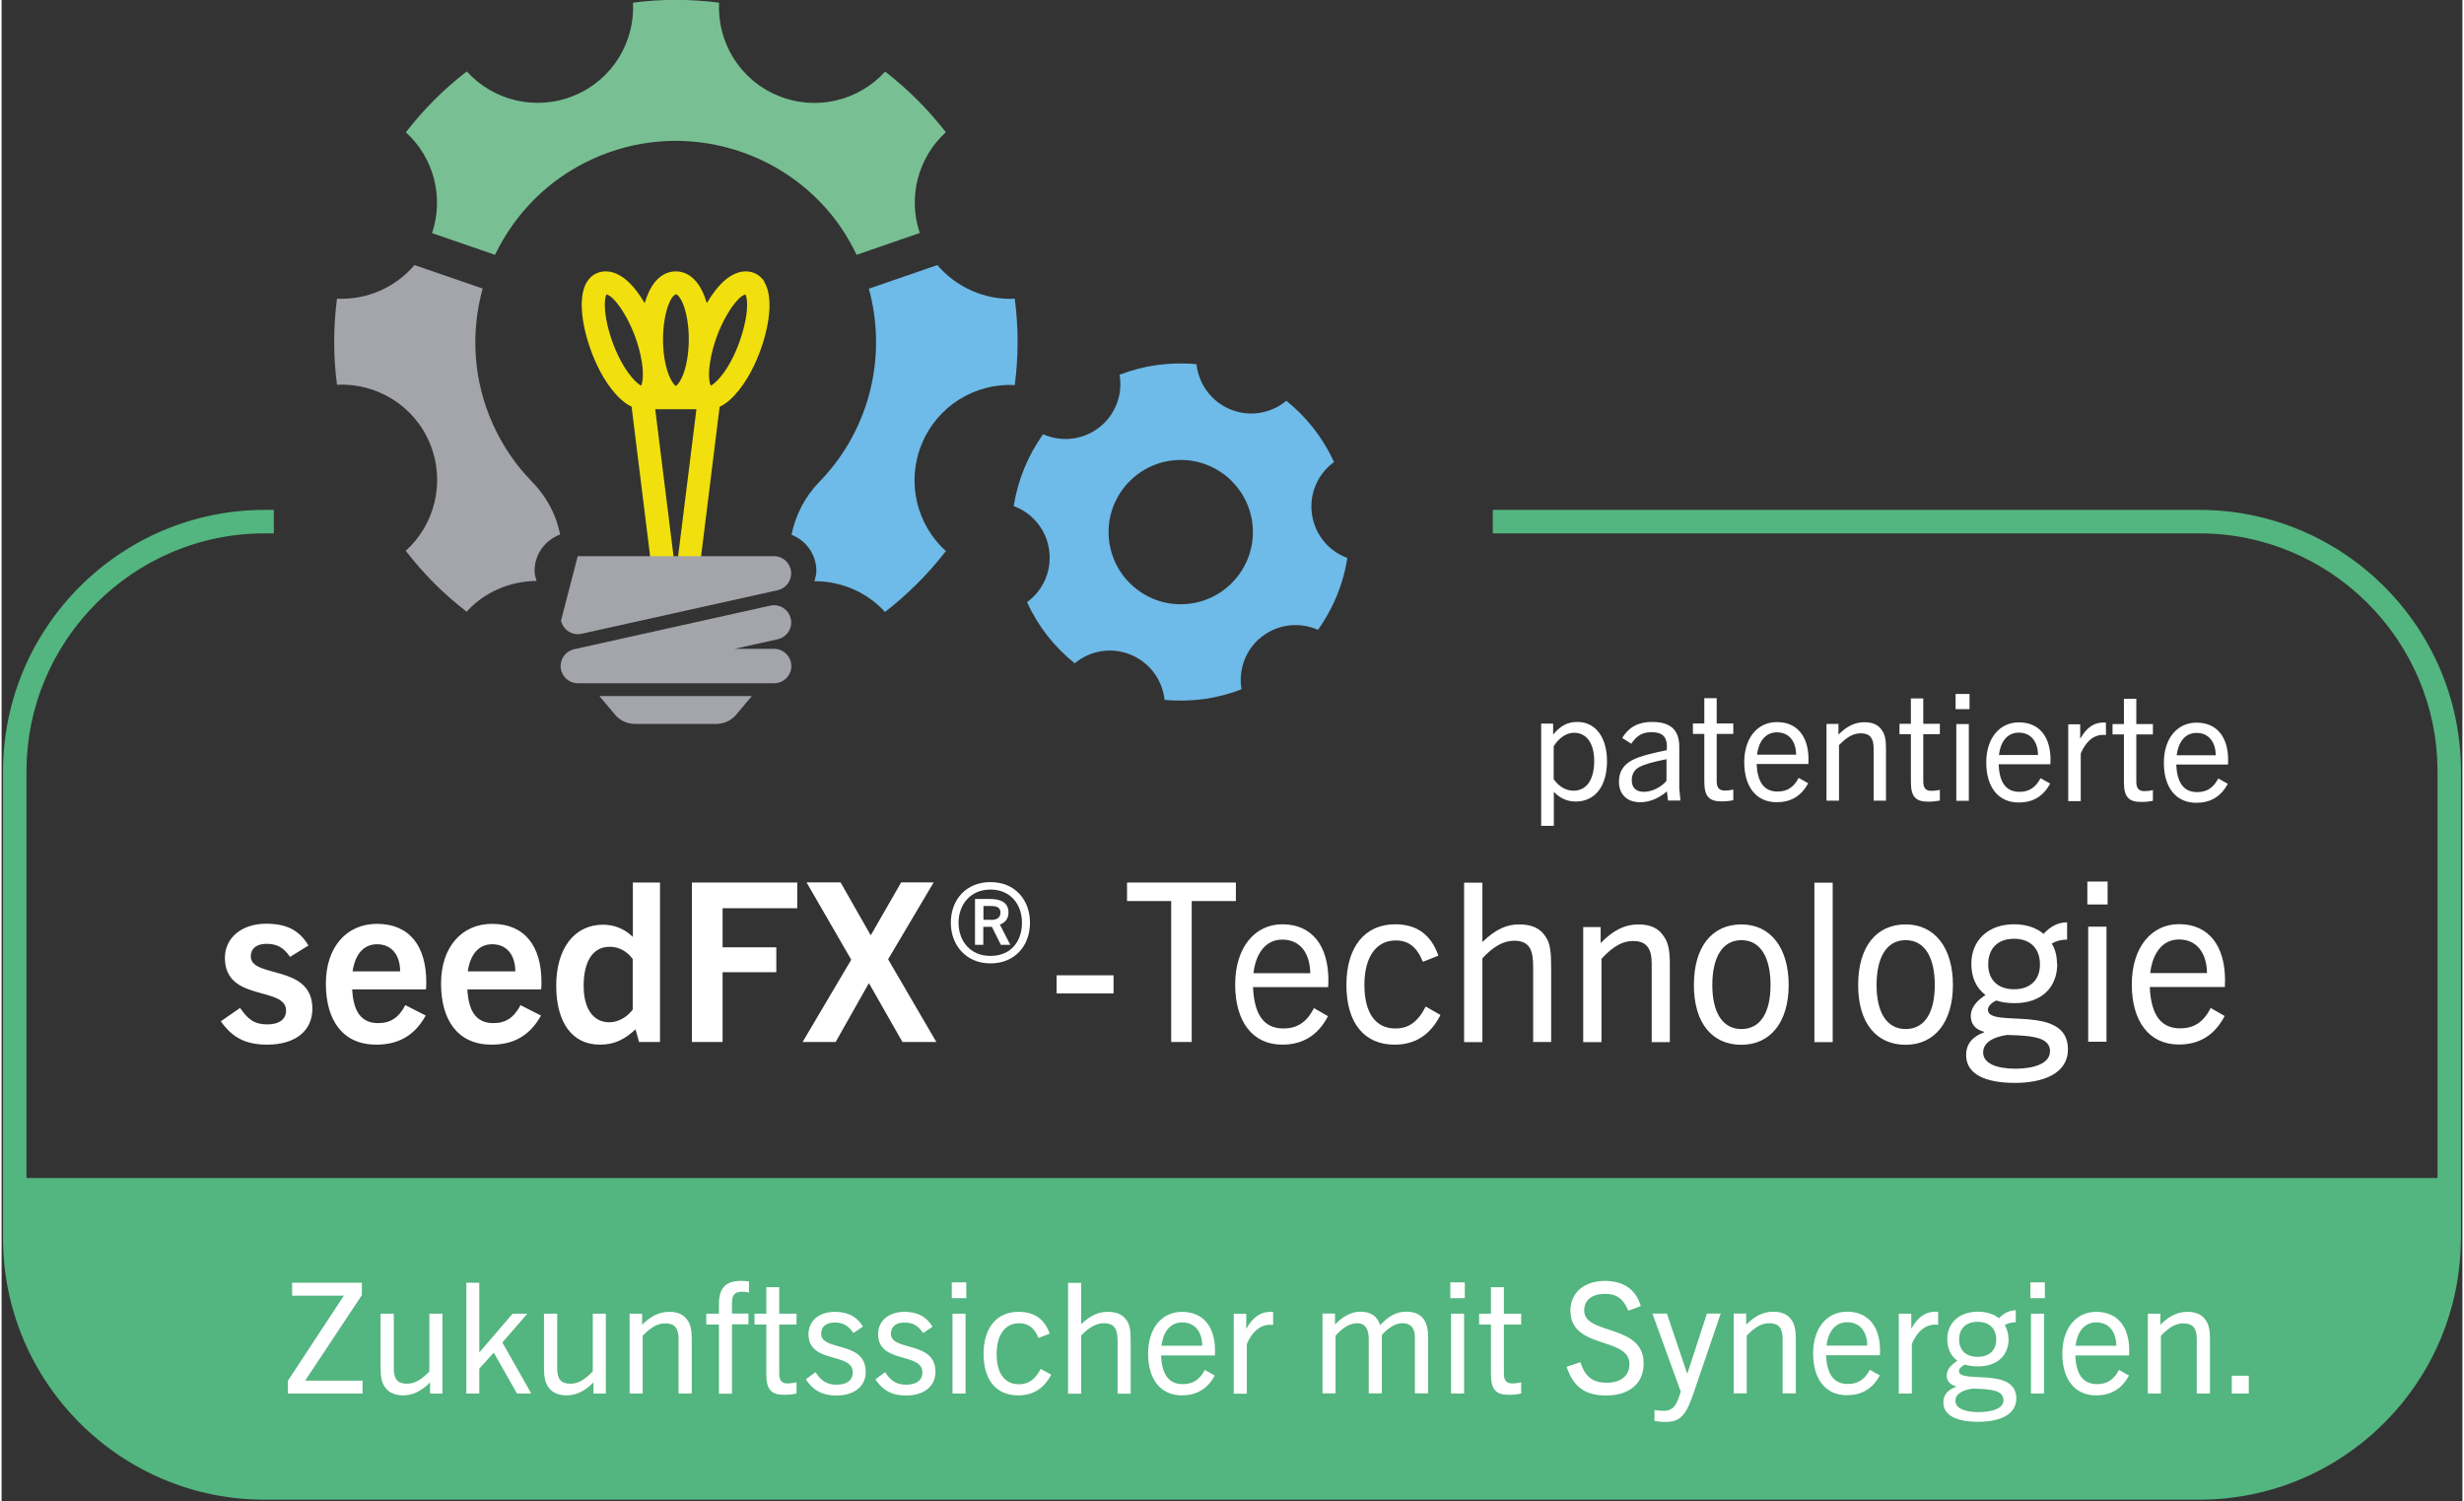
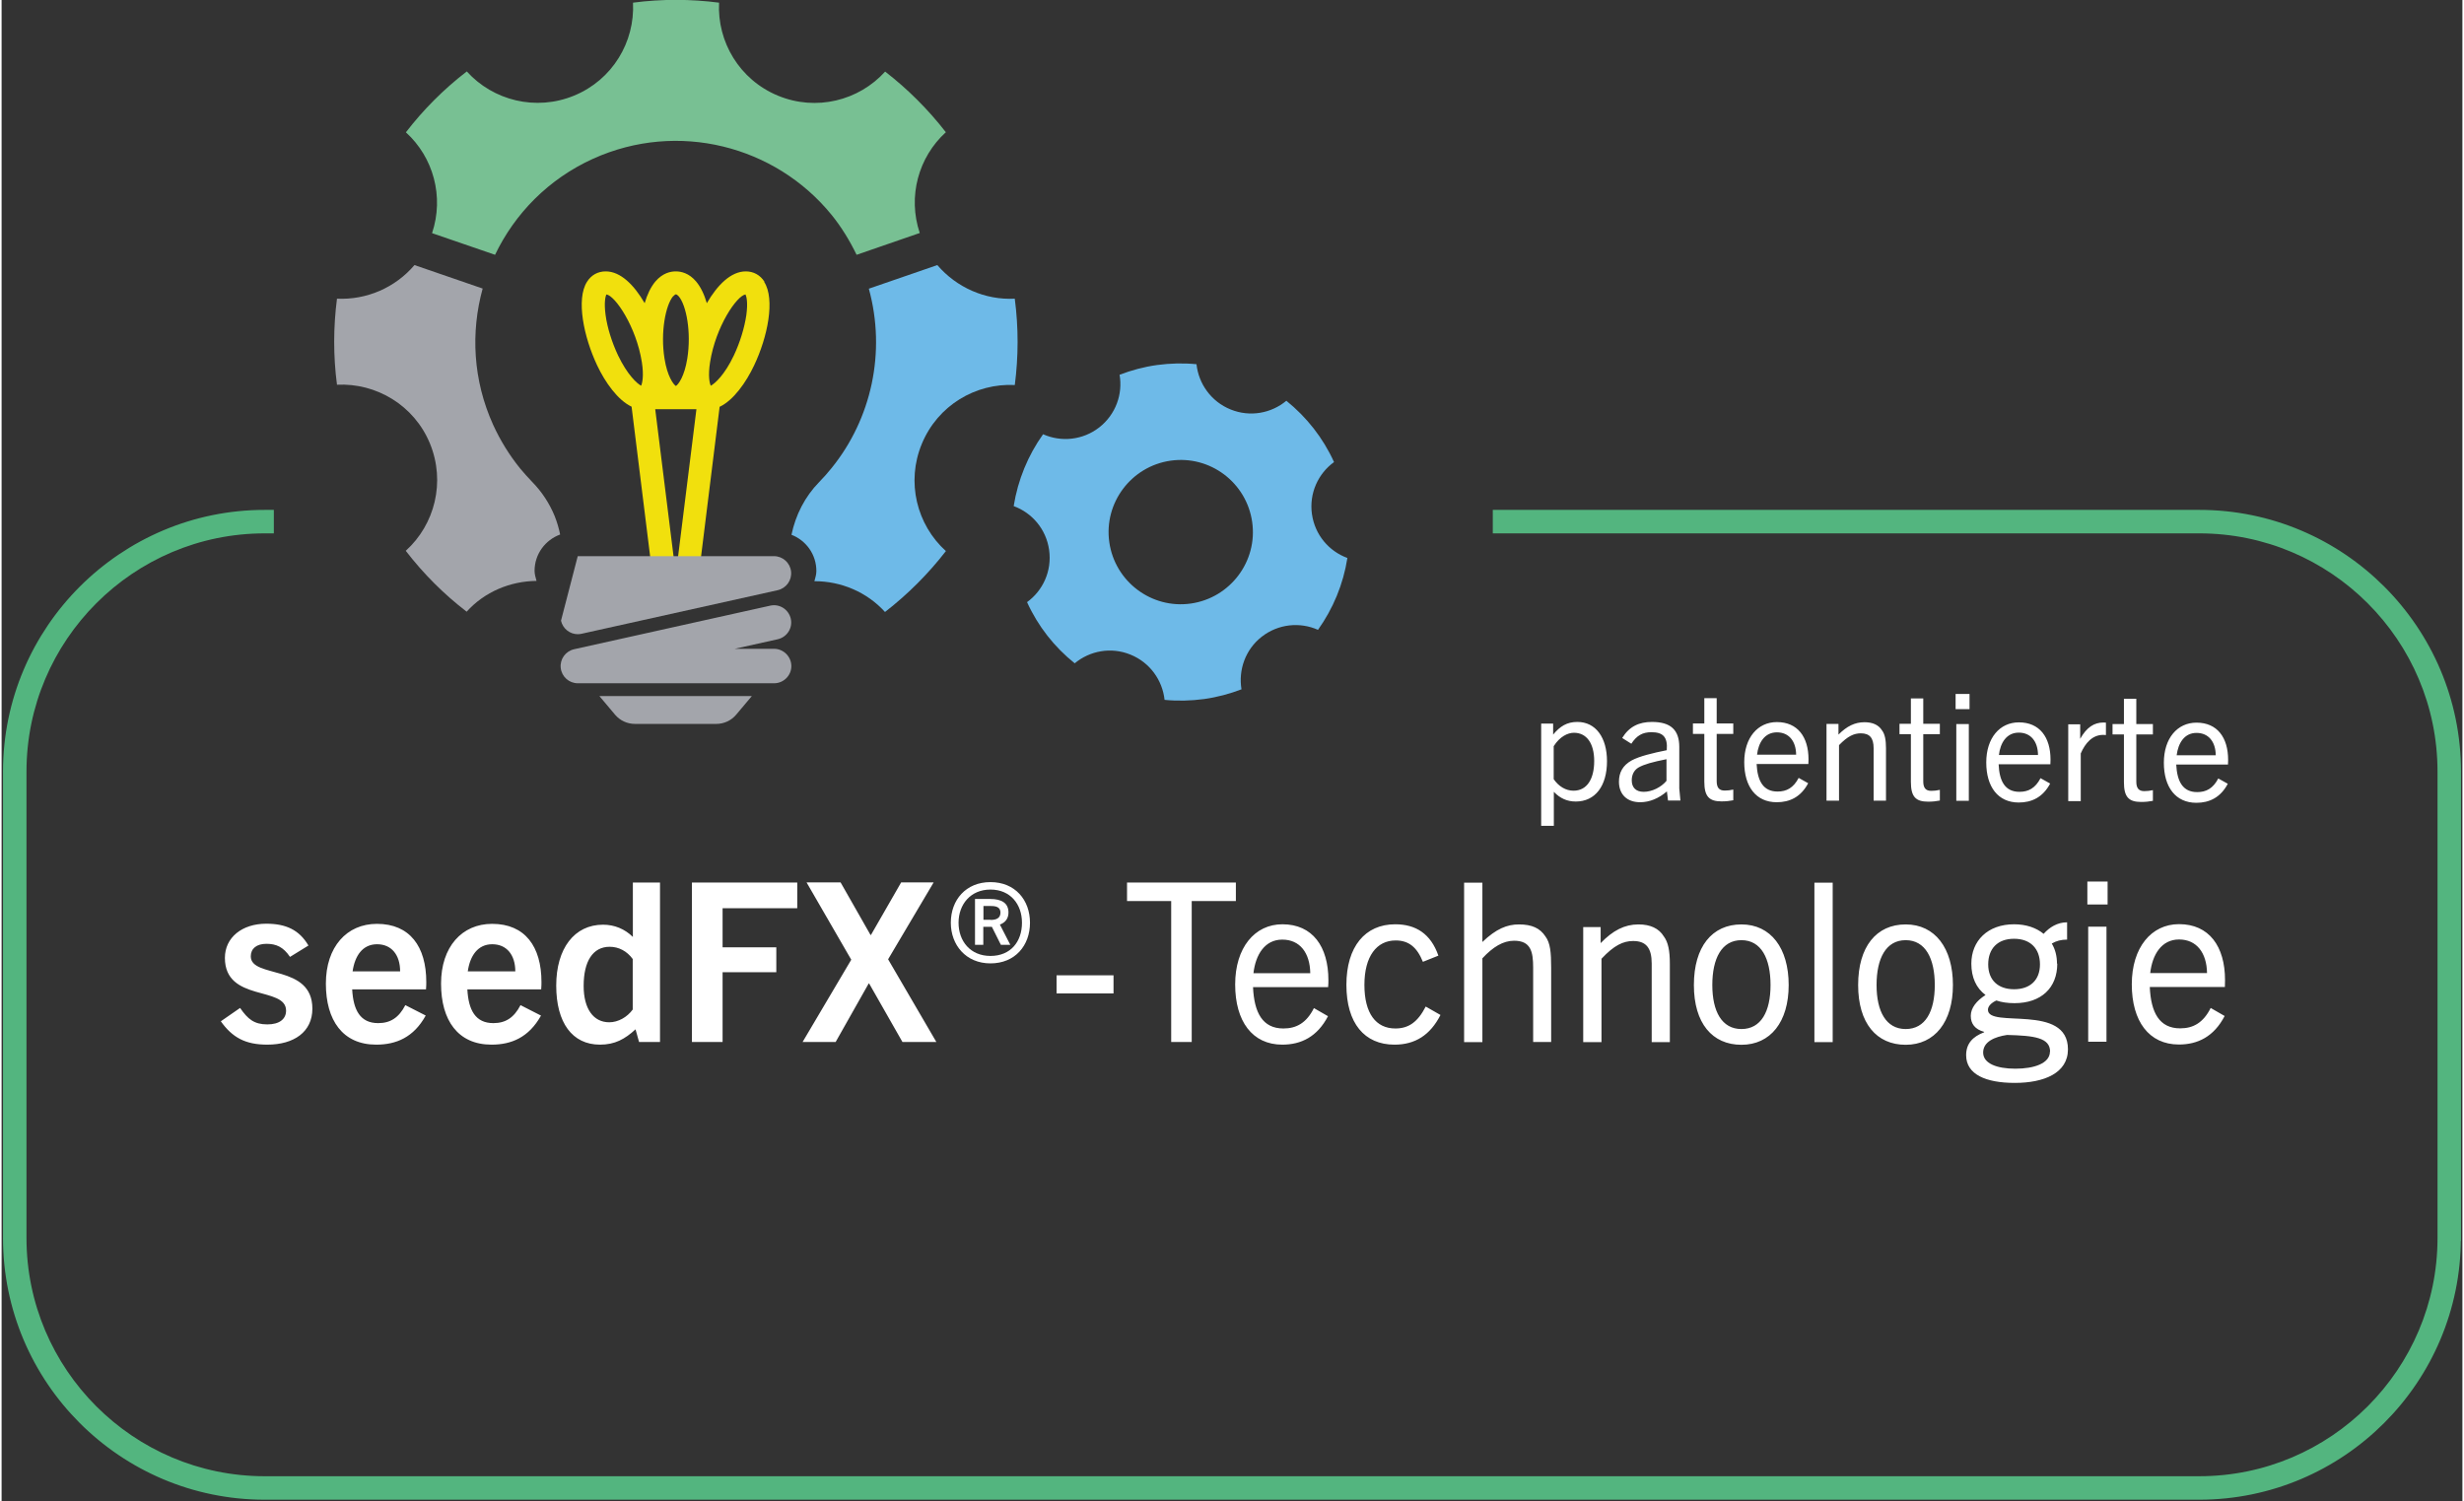
<svg xmlns="http://www.w3.org/2000/svg" id="Ebene_1" viewBox="0 0 174.99 106.76" width="215" height="131">
  <rect x="0" y="0" width="174.99" height="106.76" fill="#333333" stroke="none" />
  <defs>
    <clipPath id="clippath">
      <rect width="174.99" height="106.76" style="fill:none;" />
    </clipPath>
  </defs>
  <g style="clip-path:url(#clippath); fill:none;">
    <path d="m154.84,66.81c1.25,0,1.97.95,1.99,2.39h-4.04c.15-1.31.8-2.39,2.05-2.39m3.24,5.44l-.99-.57c-.53,1.06-1.25,1.45-2.17,1.45-1.48,0-2.08-1.12-2.16-2.94h5.34c.01-.21.01-.36.01-.49,0-2.4-1.13-3.98-3.27-3.98-1.97,0-3.36,1.66-3.36,4.28s1.22,4.28,3.35,4.28c1.33,0,2.49-.55,3.26-2.04m-8.41-6.34h-1.3v8.18h1.3v-8.18Zm.08-3.21h-1.44v1.63h1.44v-1.63Zm-4.1,12.09c0,.84-1.12,1.22-2.46,1.22s-2.29-.38-2.29-1.15.82-1.12,1.7-1.25c1.93.05,3.06.19,3.06,1.19m-.72-6.21c0,1.12-.7,1.77-1.84,1.77s-1.84-.65-1.84-1.77.67-1.82,1.84-1.82,1.84.71,1.84,1.82m1.21-.06c0-.52-.12-1.01-.37-1.42.32-.19.67-.28,1.09-.28v-1.23c-.69,0-1.25.35-1.67.82-.52-.43-1.24-.68-2.1-.68-1.88,0-3.04,1.18-3.04,2.8,0,.98.35,1.74,1.01,2.23-.64.41-1.05.92-1.05,1.48s.29.96.95,1.14v.03c-.82.31-1.28.81-1.28,1.63,0,1.36,1.39,1.97,3.46,1.97s3.78-.69,3.78-2.39c0-3.3-5.69-1.45-5.69-2.81,0-.27.27-.51.6-.66.37.13.81.19,1.29.19,1.9,0,3.04-1.09,3.04-2.81m-10.78,4.65c-1.39,0-2.07-1.25-2.07-3.13s.66-3.19,2.07-3.19,2.07,1.31,2.07,3.19-.67,3.13-2.07,3.13m0,1.12c2.07,0,3.36-1.63,3.36-4.25s-1.27-4.31-3.36-4.31-3.38,1.59-3.38,4.31,1.31,4.25,3.38,4.25m-5.19-11.53h-1.3v11.34h1.3v-11.34Zm-6.49,10.41c-1.39,0-2.07-1.25-2.07-3.13s.66-3.19,2.07-3.19,2.07,1.31,2.07,3.19-.67,3.13-2.07,3.13m0,1.12c2.07,0,3.36-1.63,3.36-4.25s-1.27-4.31-3.36-4.31-3.38,1.59-3.38,4.31,1.31,4.25,3.38,4.25m-5.09-.19v-5.58c0-.92-.12-1.53-.43-1.94-.35-.57-.96-.85-1.8-.85-.99,0-1.82.43-2.69,1.33v-1.14h-1.24v8.18h1.3v-5.93c.9-.96,1.55-1.26,2.25-1.26.92,0,1.32.49,1.32,1.6v5.59h1.3Zm-8.44,0v-5.28c0-1.11-.06-1.77-.41-2.24-.38-.58-.96-.85-1.88-.85-.84,0-1.62.31-2.6,1.25v-4.22h-1.3v11.34h1.3v-5.96c.75-.81,1.48-1.25,2.25-1.25,1.19,0,1.36.77,1.36,1.91v5.29h1.28Zm-8.92-2.53c-.57,1.11-1.22,1.56-2.16,1.56-1.38,0-2.2-1.07-2.2-3.1s.87-3.16,2.22-3.16c.92,0,1.51.46,1.94,1.52l1.1-.44c-.54-1.56-1.61-2.23-3.07-2.23-2.14,0-3.47,1.59-3.47,4.31s1.28,4.25,3.42,4.25c1.47,0,2.54-.68,3.27-2.11l-1.05-.6Zm-10.2-4.76c1.26,0,1.97.95,1.99,2.39h-4.04c.15-1.31.8-2.39,2.05-2.39m3.24,5.44l-.99-.57c-.53,1.06-1.25,1.45-2.17,1.45-1.48,0-2.08-1.12-2.16-2.94h5.34c.02-.21.02-.36.02-.49,0-2.4-1.13-3.98-3.27-3.98-1.97,0-3.36,1.66-3.36,4.28s1.22,4.28,3.35,4.28c1.33,0,2.49-.55,3.26-2.04m-9.7,1.85v-10.02h3.14v-1.32h-7.74v1.32h3.14v10.02h1.47Zm-5.56-4.74h-4.05v1.29h4.05v-1.29Zm-12.6,4.74l-3.43-5.88,3.24-5.47h-2.31l-2.15,3.74h-.03l-2.13-3.74h-2.42l3.18,5.5-3.46,5.85h2.35l2.35-4.16h.03l2.37,4.16h2.4Zm-15.2,0v-4.96h3.82v-1.77h-3.82v-2.78h5.31v-1.83h-7.49v11.34h2.18Zm-6.38-2.32c-.41.57-1.06.92-1.68.92-1.12,0-1.82-.95-1.82-2.59,0-1.74.65-2.78,1.85-2.78.65,0,1.23.31,1.64.87v3.59Zm1.93,2.32v-11.34h-1.93v3.87c-.58-.57-1.31-.87-2.12-.87-2.04,0-3.33,1.69-3.33,4.33s1.14,4.2,3.11,4.2c1.06,0,1.77-.39,2.53-1.09l.25.9h1.48Zm-11.93-6.95c1.03,0,1.64.76,1.64,1.93h-3.38c.16-1.11.71-1.93,1.74-1.93m3.46,5.07l-1.45-.74c-.46.89-1.06,1.28-1.93,1.28-1.28,0-1.77-.93-1.85-2.4h5.25c.02-.24.02-.39.02-.52,0-2.53-1.17-4.14-3.51-4.14-2.15,0-3.63,1.64-3.63,4.25s1.2,4.34,3.59,4.34c1.41,0,2.65-.51,3.52-2.07m-11.66-5.07c1.03,0,1.64.76,1.64,1.93h-3.38c.16-1.11.71-1.93,1.74-1.93m3.46,5.07l-1.45-.74c-.46.89-1.06,1.28-1.93,1.28-1.28,0-1.77-.93-1.85-2.4h5.25c.02-.24.02-.39.02-.52,0-2.53-1.17-4.14-3.51-4.14-2.15,0-3.63,1.64-3.63,4.25s1.2,4.34,3.58,4.34c1.41,0,2.66-.51,3.52-2.07m-8.34-4.98c-.66-1.12-1.61-1.55-3-1.55-1.72,0-2.94.98-2.94,2.43,0,3.16,4.35,1.99,4.35,3.75,0,.6-.47.98-1.33.98-.93,0-1.38-.36-1.94-1.17l-1.37.95c.82,1.15,1.74,1.66,3.3,1.66,1.91,0,3.21-.91,3.21-2.56,0-3.19-4.38-2.13-4.38-3.72,0-.55.41-.89,1.11-.89s1.2.22,1.68.93l1.33-.82Z" style="fill:#fff;" />
    <path d="m156.08,52.12c.86,0,1.36.63,1.37,1.59h-2.78c.11-.87.55-1.59,1.41-1.59m2.23,3.62l-.68-.38c-.37.71-.86.97-1.5.97-1.02,0-1.43-.75-1.49-1.96h3.68c.01-.14.01-.24.01-.33,0-1.6-.78-2.65-2.25-2.65-1.36,0-2.32,1.11-2.32,2.85s.84,2.85,2.31,2.85c.92,0,1.72-.37,2.24-1.36m-5.33.46c-.23.05-.41.07-.61.07-.4,0-.57-.21-.57-.68v-3.35h1.18v-.74h-1.18v-1.8h-.88v1.8h-.81v.74h.81v3.39c0,1.06.34,1.41,1.23,1.41.32,0,.57-.03.83-.08v-.77Zm-5.13.77v-3.38c.32-.74.83-1.32,1.59-1.32.04,0,.12,0,.2.01v-.88c-.07-.01-.11-.01-.17-.01-.67,0-1.2.34-1.66,1.16v-1.03h-.85v5.46h.89Zm-4.41-4.86c.86,0,1.36.63,1.37,1.59h-2.78c.1-.87.55-1.59,1.41-1.59m2.23,3.62l-.68-.38c-.37.71-.86.97-1.5.97-1.02,0-1.43-.75-1.48-1.96h3.68c.01-.14.01-.24.01-.33,0-1.6-.78-2.65-2.25-2.65-1.36,0-2.32,1.11-2.32,2.85s.84,2.85,2.31,2.85c.92,0,1.72-.37,2.24-1.36m-5.79-4.22h-.89v5.46h.89v-5.46Zm.05-2.14h-.99v1.08h.99v-1.08Zm-2.11,6.82c-.23.05-.41.07-.61.07-.4,0-.57-.21-.57-.68v-3.35h1.18v-.74h-1.18v-1.8h-.88v1.8h-.81v.74h.81v3.39c0,1.06.34,1.41,1.23,1.41.32,0,.57-.03.83-.08v-.77Zm-3.83.77v-3.72c0-.61-.08-1.02-.29-1.29-.24-.38-.66-.57-1.24-.57-.68,0-1.25.28-1.85.88v-.76h-.85v5.46h.89v-3.95c.62-.64,1.06-.84,1.55-.84.63,0,.91.33.91,1.06v3.73h.89Zm-7.76-4.86c.86,0,1.36.63,1.37,1.59h-2.78c.1-.87.55-1.59,1.41-1.59m2.23,3.62l-.68-.38c-.37.71-.86.97-1.5.97-1.02,0-1.43-.75-1.49-1.96h3.68c.01-.14.01-.24.01-.33,0-1.6-.78-2.65-2.25-2.65-1.36,0-2.32,1.11-2.32,2.85s.84,2.85,2.31,2.85c.92,0,1.72-.37,2.24-1.36m-5.33.46c-.23.05-.41.07-.61.07-.4,0-.57-.21-.57-.68v-3.35h1.18v-.74h-1.18v-1.8h-.88v1.8h-.81v.74h.81v3.39c0,1.06.34,1.41,1.23,1.41.32,0,.57-.03.83-.08v-.77Zm-4.75-.62c-.39.47-1.05.78-1.62.78s-.85-.32-.85-.82c0-.39.16-.72.48-.91.41-.23.99-.39,1.99-.59v1.54Zm.99,1.39l-.08-.85v-2.95c0-1.2-.6-1.78-1.94-1.78-.93,0-1.62.33-2.12,1.14l.65.41c.38-.58.79-.82,1.43-.82.8,0,1.17.32,1.09,1.28-1,.2-1.95.43-2.5.73-.63.35-.9.86-.9,1.51,0,.89.56,1.46,1.51,1.46.66,0,1.32-.27,1.9-.77l.08.65h.87Zm-9-3.87c.42-.66.98-.94,1.43-.94.9,0,1.44.75,1.44,2.01s-.5,2.11-1.47,2.11c-.55,0-1.05-.3-1.41-.82v-2.36Zm0,5.68v-2.42c.44.46.94.69,1.56.69,1.38,0,2.22-1.1,2.22-2.87,0-1.68-.8-2.79-2.11-2.79-.74,0-1.23.31-1.72.9v-.78h-.85v7.27h.89Z" style="fill:#fff;" />
-     <path d="m.27,83.77v4.42c0,9.82,7.71,17.77,17.22,17.77h139.74c9.51,0,17.22-7.96,17.22-17.77v-4.42H.27Z" style="fill:#53b57f;" />
-     <path d="m159.8,97.83h-1.21v1.27h1.21v-1.27Zm-2.76,1.27v-3.87c0-.64-.09-1.07-.31-1.35-.25-.39-.69-.59-1.29-.59-.71,0-1.31.3-1.93.92v-.79h-.89v5.68h.93v-4.11c.65-.67,1.11-.88,1.61-.88.66,0,.94.34.94,1.11v3.88h.93Zm-8.09-5.06c.9,0,1.42.66,1.43,1.66h-2.9c.11-.91.57-1.66,1.47-1.66m2.33,3.78l-.71-.4c-.38.74-.9,1.01-1.56,1.01-1.06,0-1.49-.78-1.55-2.04h3.83c.01-.14.01-.25.01-.34,0-1.67-.81-2.76-2.35-2.76-1.42,0-2.41,1.15-2.41,2.97s.88,2.97,2.4,2.97c.96,0,1.79-.38,2.34-1.41m-6.04-4.4h-.93v5.68h.93v-5.68Zm.06-2.23h-1.03v1.13h1.03v-1.13Zm-2.94,8.39c0,.58-.8.84-1.77.84s-1.65-.26-1.65-.8.59-.78,1.22-.87c1.38.03,2.19.13,2.19.82m-.51-4.31c0,.78-.51,1.23-1.32,1.23s-1.32-.45-1.32-1.23.48-1.26,1.32-1.26,1.32.49,1.32,1.26m.87-.04c0-.36-.09-.7-.26-.99.23-.13.48-.2.78-.2v-.85c-.49,0-.9.24-1.19.57-.37-.3-.89-.47-1.5-.47-1.35,0-2.18.82-2.18,1.94,0,.68.25,1.21.72,1.55-.46.29-.76.64-.76,1.03s.21.67.68.79v.02c-.59.22-.92.56-.92,1.13,0,.94,1,1.37,2.48,1.37s2.71-.48,2.71-1.66c0-2.29-4.08-1.01-4.08-1.95,0-.19.2-.35.43-.46.26.09.58.13.92.13,1.36,0,2.18-.76,2.18-1.95m-6.88,3.87v-3.52c.33-.77.87-1.37,1.66-1.37.04,0,.12,0,.21.01v-.92c-.08-.01-.11-.01-.18-.01-.7,0-1.25.35-1.73,1.21v-1.07h-.89v5.68h.93Zm-4.6-5.06c.9,0,1.42.66,1.43,1.66h-2.9c.11-.91.57-1.66,1.47-1.66m2.32,3.78l-.71-.4c-.38.74-.9,1.01-1.56,1.01-1.06,0-1.49-.78-1.55-2.04h3.83c.01-.14.01-.25.01-.34,0-1.67-.81-2.76-2.35-2.76-1.42,0-2.41,1.15-2.41,2.97s.88,2.97,2.4,2.97c.96,0,1.79-.38,2.34-1.41m-5.97,1.28v-3.87c0-.64-.09-1.07-.31-1.35-.25-.39-.69-.59-1.29-.59-.71,0-1.31.3-1.93.92v-.79h-.89v5.68h.93v-4.11c.65-.67,1.11-.88,1.61-.88.66,0,.94.34.94,1.11v3.88h.93Zm-7.22-.17l1.88-5.51h-.98l-1.39,4.26h-.02l-1.44-4.26h-1.03l2.02,5.56-.11.32c-.26.77-.52,1.04-1.13,1.04-.18,0-.4-.02-.63-.06v.78c.23.04.47.07.77.07,1.1,0,1.49-.5,2.06-2.19m-3.81-6.07c-.35-1.14-1.18-1.77-2.56-1.77s-2.44.78-2.44,2.11c0,2.79,4.2,1.83,4.2,3.81,0,.86-.66,1.32-1.61,1.32-1.05,0-1.56-.47-1.88-1.46l-.98.33c.48,1.43,1.32,2.04,2.81,2.04,1.57,0,2.67-.78,2.67-2.29,0-2.83-4.23-1.98-4.23-3.76,0-.76.6-1.18,1.47-1.18s1.33.38,1.67,1.2l.89-.33Zm-8.5,5.44c-.24.05-.43.08-.64.08-.42,0-.59-.22-.59-.7v-3.49h1.23v-.77h-1.23v-1.88h-.92v1.88h-.84v.77h.84v3.53c0,1.11.35,1.47,1.28,1.47.33,0,.59-.03.87-.09v-.8Zm-4.06-4.88h-.93v5.68h.93v-5.68Zm.05-2.23h-1.03v1.13h1.03v-1.13Zm-2.61,7.91v-4.04c0-1.18-.5-1.78-1.54-1.78-.71,0-1.22.28-1.87.95-.22-.66-.67-.95-1.43-.95-.59,0-1.25.34-1.78.92v-.79h-.89v5.68h.93v-4.1c.49-.57,1.03-.89,1.53-.89.57,0,.83.41.83,1.11v3.88h.93v-4.15c.52-.58,1-.84,1.48-.84.44,0,.87.21.87,1.01v3.98h.93Zm-12.89,0v-3.52c.33-.77.87-1.37,1.66-1.37.04,0,.12,0,.21.01v-.92c-.08-.01-.11-.01-.18-.01-.7,0-1.25.35-1.73,1.21v-1.07h-.89v5.68h.93Zm-4.6-5.06c.9,0,1.42.66,1.43,1.66h-2.9c.11-.91.57-1.66,1.47-1.66m2.32,3.78l-.71-.4c-.38.74-.9,1.01-1.56,1.01-1.07,0-1.49-.78-1.55-2.04h3.83c.01-.14.01-.25.01-.34,0-1.67-.81-2.76-2.35-2.76-1.42,0-2.41,1.15-2.41,2.97s.88,2.97,2.4,2.97c.95,0,1.79-.38,2.34-1.41m-5.98,1.28v-3.66c0-.77-.04-1.23-.3-1.56-.27-.41-.69-.59-1.35-.59-.6,0-1.16.22-1.87.87v-2.93h-.93v7.88h.93v-4.14c.54-.56,1.07-.87,1.61-.87.86,0,.98.54.98,1.33v3.68h.92Zm-6.4-1.75c-.4.77-.88,1.09-1.55,1.09-.99,0-1.58-.75-1.58-2.15s.63-2.19,1.59-2.19c.66,0,1.09.32,1.39,1.05l.79-.31c-.38-1.09-1.15-1.55-2.21-1.55-1.54,0-2.49,1.11-2.49,2.99s.92,2.95,2.46,2.95c1.05,0,1.82-.47,2.35-1.47l-.76-.42Zm-5.34-3.93h-.93v5.68h.93v-5.68Zm.05-2.23h-1.03v1.13h1.03v-1.13Zm-2.41,3.14c-.44-.72-1.08-1.04-1.98-1.04-1.11,0-1.88.63-1.88,1.58,0,2.15,3.15,1.27,3.15,2.73,0,.54-.41.87-1.15.87-.69,0-1.09-.26-1.5-.89l-.69.51c.5.77,1.16,1.15,2.17,1.15,1.24,0,2.1-.62,2.1-1.68,0-2.25-3.17-1.43-3.17-2.72,0-.48.35-.79.96-.79.56,0,.97.19,1.33.75l.68-.46Zm-4.94,0c-.44-.72-1.09-1.04-1.99-1.04-1.11,0-1.88.63-1.88,1.58,0,2.15,3.15,1.27,3.15,2.73,0,.54-.41.87-1.15.87-.69,0-1.09-.26-1.5-.89l-.69.51c.5.77,1.16,1.15,2.17,1.15,1.24,0,2.09-.62,2.09-1.68,0-2.25-3.17-1.43-3.17-2.72,0-.48.35-.79.96-.79.56,0,.97.19,1.33.75l.68-.46Zm-4.72,3.97c-.24.05-.43.08-.64.08-.42,0-.59-.22-.59-.7v-3.49h1.23v-.77h-1.23v-1.88h-.92v1.88h-.84v.77h.84v3.53c0,1.11.35,1.47,1.28,1.47.33,0,.59-.03.87-.09v-.8Zm-4.59.8v-4.92h1.17v-.77h-1.17v-.75c0-.65.26-.8.76-.8.14,0,.31.02.45.06v-.79c-.2-.03-.38-.04-.57-.04-1.14,0-1.57.56-1.57,1.66v.67h-.9v.77h.9v4.92h.93Zm-2.86,0v-3.87c0-.64-.09-1.07-.31-1.35-.25-.39-.69-.59-1.29-.59-.71,0-1.31.3-1.93.92v-.79h-.89v5.68h.93v-4.11c.65-.67,1.11-.88,1.61-.88.66,0,.94.34.94,1.11v3.88h.93Zm-6.11,0v-5.68h-.93v4.11c-.65.66-1.09.87-1.6.87-.66,0-.93-.33-.93-1.1v-3.88h-.94v3.86c0,.65.09,1.06.31,1.36.25.38.7.59,1.29.59.71,0,1.31-.31,1.92-.92v.79h.89Zm-5.3,0l-2.06-3.63,1.78-2.05h-1.05l-2.35,2.74h-.02v-4.94h-.92v7.88h.92v-1.77l1.03-1.14,1.65,2.91h1.03Zm-6.32,0v-5.68h-.93v4.11c-.65.66-1.09.87-1.6.87-.66,0-.93-.33-.93-1.1v-3.88h-.94v3.86c0,.65.09,1.06.31,1.36.25.38.7.59,1.29.59.71,0,1.31-.31,1.92-.92v.79h.89Zm-5.68,0v-.92h-4.08l4.03-6.08v-.88h-4.96v.92h3.68l-3.98,6.05v.91h5.32Z" style="fill:#fff;" />
    <path d="m174.68,88.04v-33.17c0-10.15-8.25-18.4-18.4-18.4h-50.03v1.25h50.03c9.45,0,17.15,7.69,17.15,17.15v33.17c0,9.45-7.69,17.15-17.15,17.15H18.71c-9.45,0-17.15-7.69-17.15-17.15v-33.17c0-9.45,7.69-17.15,17.15-17.15h.44v-1.25h-.44C8.57,36.47.31,44.73.31,54.87v33.17c0,10.15,8.25,18.4,18.4,18.4h137.56c10.15,0,18.4-8.25,18.4-18.4" style="fill:#53b57f;" />
    <path d="m174.68,88.04v-33.17c0-10.15-8.25-18.4-18.4-18.4h-50.03v1.25h50.03c9.45,0,17.15,7.69,17.15,17.15v33.17c0,9.45-7.69,17.15-17.15,17.15H18.71c-9.45,0-17.15-7.69-17.15-17.15v-33.17c0-9.45,7.69-17.15,17.15-17.15h.44v-1.25h-.44C8.57,36.47.31,44.73.31,54.87v33.17c0,10.15,8.25,18.4,18.4,18.4h137.56c10.15,0,18.4-8.25,18.4-18.4Z" style="fill:none; stroke:#53b57f; stroke-miterlimit:10; stroke-width:.42px;" />
    <path d="m50.82,51.48h-5.78c-.55,0-1.07-.24-1.42-.66l-1.11-1.32h10.84l-1.11,1.32c-.35.42-.87.66-1.42.66" style="fill:#a3a5ab;" />
    <path d="m67.16,9.42c-1.27-1.64-2.73-3.09-4.33-4.33-1.87,2.07-4.91,2.84-7.63,1.71-2.73-1.13-4.32-3.83-4.18-6.61-2.01-.26-4.07-.27-6.12,0,.14,2.79-1.46,5.49-4.19,6.61-2.72,1.12-5.76.35-7.63-1.72-1.65,1.27-3.1,2.73-4.33,4.33,1.95,1.77,2.73,4.57,1.86,7.17l4.48,1.54c1.4-2.92,3.79-5.39,6.97-6.83,6.03-2.73,12.97-.92,16.96,3.99,0,0,0,0,0,0,.69.85,1.28,1.81,1.78,2.84l4.49-1.55c-.87-2.6-.09-5.4,1.86-7.17" style="fill:#78c093;" />
    <path d="m84.57,42.92c-2.8.4-5.4-1.56-5.8-4.36-.4-2.8,1.56-5.4,4.36-5.8,2.81-.4,5.4,1.56,5.8,4.36.4,2.8-1.56,5.4-4.36,5.8m8.61-6.35c-.21-1.49.44-2.89,1.57-3.71-.78-1.72-1.95-3.2-3.39-4.36-1.07.89-2.58,1.18-3.96.62-1.39-.56-2.28-1.83-2.43-3.22-.92-.09-1.86-.07-2.82.06-.93.13-1.81.37-2.65.69.24,1.37-.27,2.82-1.44,3.74-1.18.92-2.72,1.06-4,.49-1.07,1.5-1.79,3.24-2.09,5.11,1.31.48,2.31,1.64,2.52,3.12.21,1.49-.44,2.89-1.57,3.71.78,1.72,1.95,3.2,3.39,4.35,1.07-.89,2.58-1.18,3.96-.62,1.39.56,2.28,1.83,2.43,3.22.92.09,1.86.07,2.82-.06.93-.13,1.81-.37,2.65-.69-.23-1.37.27-2.83,1.44-3.74,1.18-.92,2.72-1.06,4-.49,1.07-1.5,1.8-3.24,2.09-5.11-1.31-.48-2.31-1.64-2.52-3.12" style="fill:#6ebae8;" />
    <path d="m50.43,27.43c-.09-.19-.2-.71-.05-1.67.4-2.54,1.9-4.73,2.52-4.82.07.14.18.57.06,1.46-.13.9-.45,1.95-.89,2.88-.66,1.39-1.35,2-1.64,2.15m-2.32,12.19h-.32l-1.31-10.52h2.93l-1.31,10.52Zm-4.27-14.34c-.44-.93-.77-1.98-.89-2.88-.12-.89-.01-1.33.06-1.46.61.08,2.12,2.28,2.52,4.82.15.97.03,1.48-.05,1.67-.29-.15-.97-.76-1.64-2.15m3.92-4.21s.13-.14.19-.14.17.11.2.14c.54.63.91,2.56.61,4.43-.2,1.26-.63,1.84-.81,1.95-.18-.11-.61-.69-.81-1.95-.3-1.87.08-3.8.61-4.43m6.5-1.03c-.3-.48-.78-.74-1.33-.74-1.06,0-2.02.97-2.77,2.26-.18-.61-.43-1.15-.77-1.55-.5-.59-1.06-.71-1.44-.71s-.93.12-1.44.71c-.34.4-.59.94-.77,1.55-.75-1.29-1.71-2.26-2.77-2.26-.56,0-1.03.26-1.33.74-.79,1.24-.23,3.93.72,5.94.57,1.21,1.47,2.48,2.45,2.94l1.44,11.62c.05.41.4.72.81.72h1.76c.41,0,.76-.31.81-.72l1.44-11.61c.98-.46,1.88-1.73,2.45-2.94.96-2.01,1.51-4.7.72-5.94" style="fill:#f1e00d;" />
    <path d="m54.92,46.14h-2.79l3.06-.68c.66-.15,1.08-.8.93-1.46-.15-.66-.8-1.08-1.46-.93l-13.95,3.1c-.61.14-1.02.71-.95,1.33.07.62.59,1.09,1.22,1.09h13.95c.68,0,1.23-.55,1.23-1.22s-.55-1.23-1.23-1.23" style="fill:#a3a5ab;" />
    <path d="m39.78,44.14c.13.57.63.96,1.19.96.09,0,.18-.01.27-.03l13.95-3.1c.61-.14,1.02-.71.95-1.33-.07-.62-.59-1.09-1.22-1.09h-13.95" style="fill:#a3a5ab;" />
    <path d="m39.72,38.02c-.09-.45-.22-.89-.39-1.32-.37-.9-.91-1.73-1.6-2.43-.3-.31-.58-.63-.86-.96-.75-.93-1.4-1.97-1.92-3.11-1.43-3.16-1.6-6.57-.74-9.68l-4.85-1.67c-1.37,1.61-3.41,2.49-5.51,2.39-.26,2.01-.27,4.07,0,6.12,2.79-.14,5.49,1.46,6.61,4.18,1.12,2.73.35,5.76-1.72,7.63,1.27,1.65,2.73,3.1,4.33,4.33,1.27-1.41,3.09-2.17,4.97-2.19-.06-.23-.14-.46-.14-.71,0-1.2.76-2.2,1.82-2.59" style="fill:#a3a5ab;" />
    <path d="m72.05,21.24c-2.1.11-4.14-.79-5.51-2.39l-4.87,1.68c1.24,4.51.19,9.26-2.66,12.77-.27.34-.56.66-.87.98-1.02,1.04-1.68,2.35-1.97,3.75,1.03.4,1.77,1.39,1.77,2.58,0,.26-.08.48-.14.72,1.9,0,3.73.77,5.02,2.19,1.64-1.27,3.09-2.73,4.33-4.33-2.07-1.87-2.84-4.91-1.71-7.63,1.13-2.73,3.82-4.32,6.61-4.18.26-2.01.27-4.07,0-6.12" style="fill:#6ebae8;" />
    <path d="m67.5,65.62c0-1.62,1.07-2.89,2.82-2.89s2.81,1.27,2.81,2.89-1.06,2.89-2.81,2.89-2.82-1.31-2.82-2.89Zm5.06,0c0-1.31-.82-2.36-2.24-2.36s-2.27,1.06-2.27,2.36.83,2.36,2.27,2.36,2.24-1.02,2.24-2.36Zm-1.5,1.57l-.64-1.28h-.61v1.28h-.59v-3.26h1.08c.8,0,1.3.28,1.3.96,0,.4-.2.71-.61.86l.74,1.44h-.67Zm-.73-1.77c.38,0,.7-.11.7-.52s-.34-.47-.68-.47h-.53v.98h.52Z" style="fill:#fff;" />
  </g>
</svg>